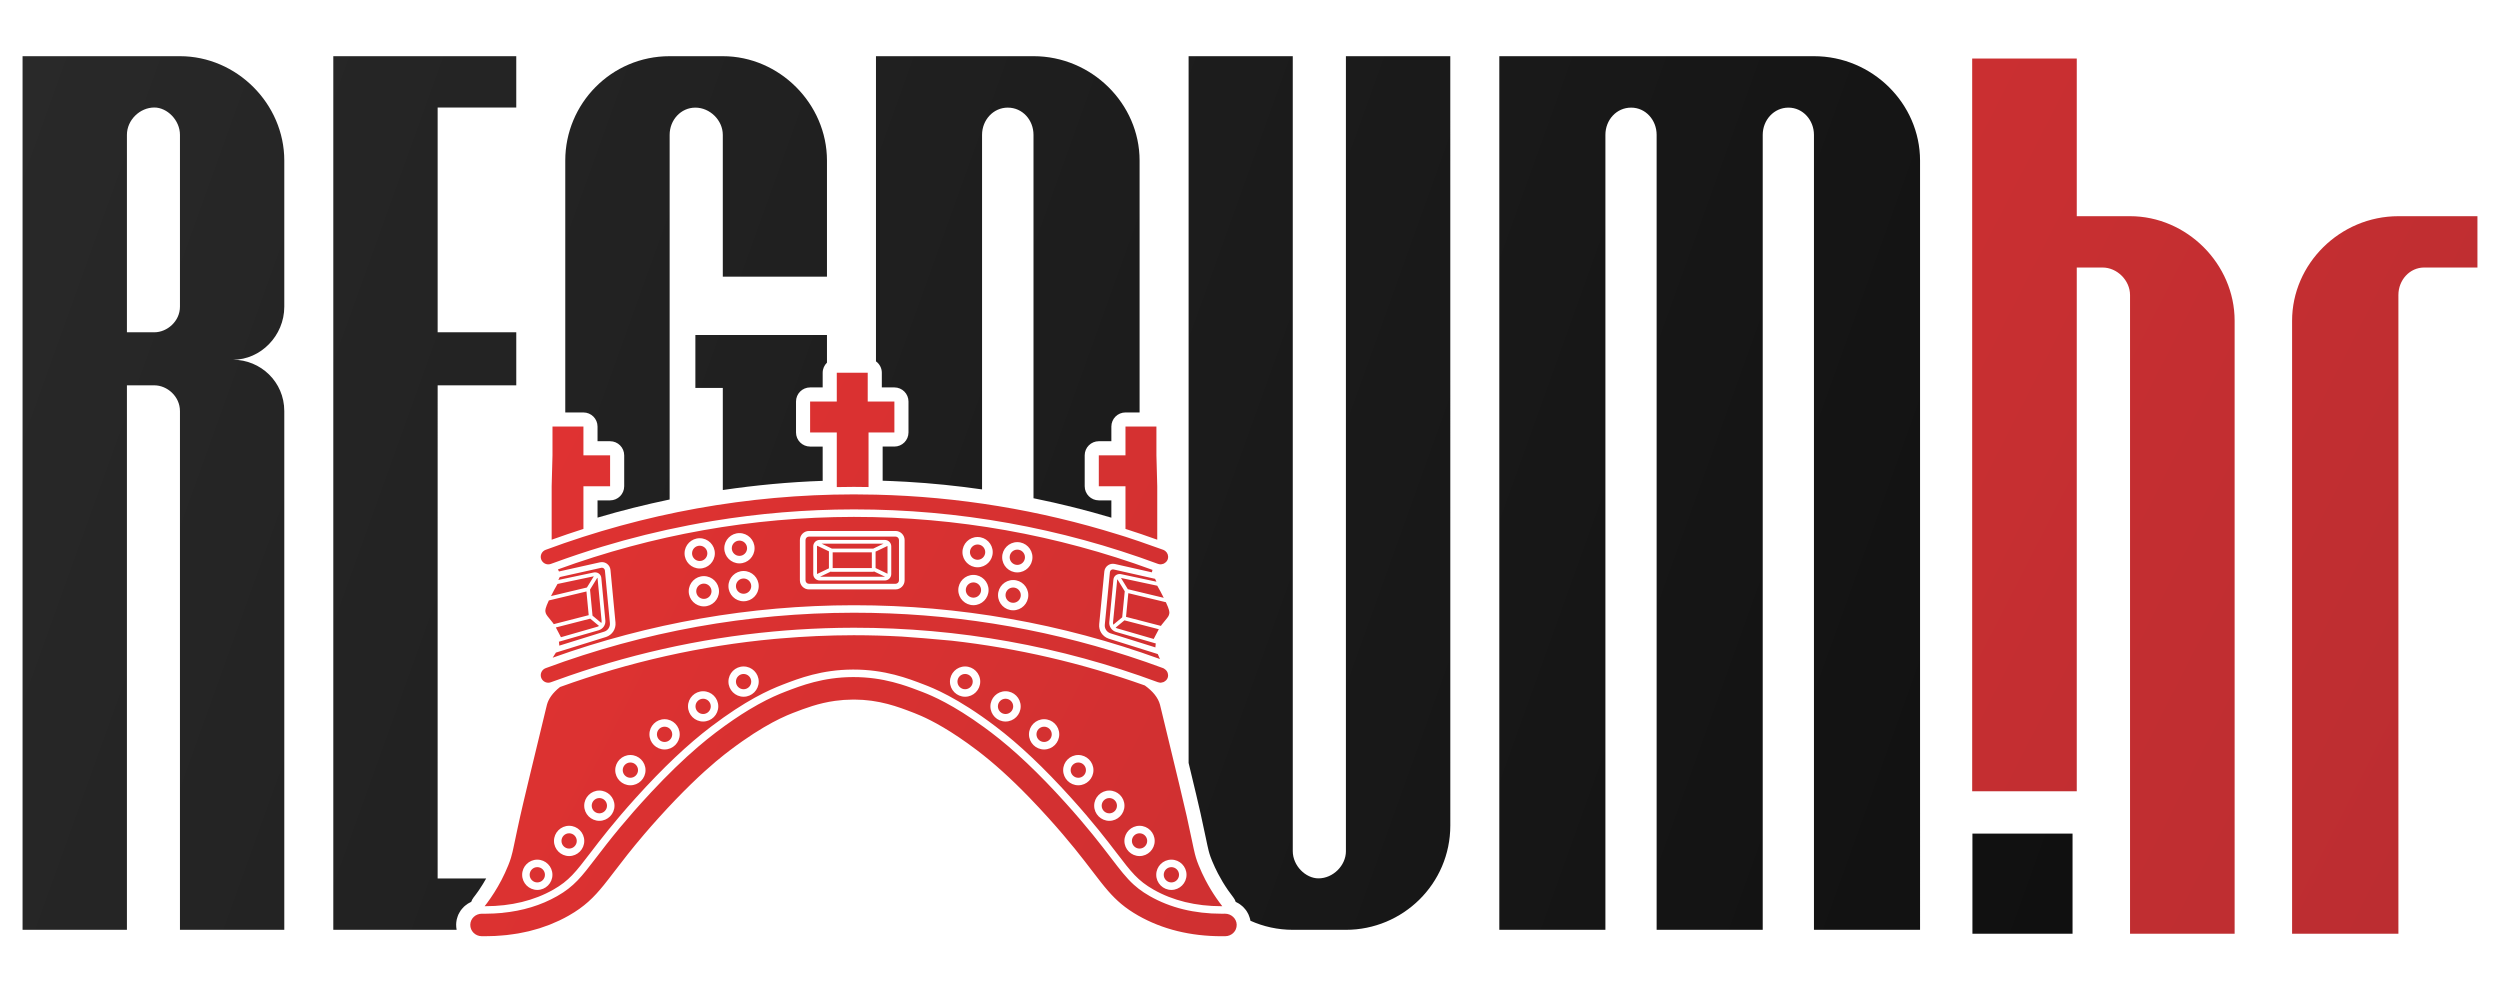
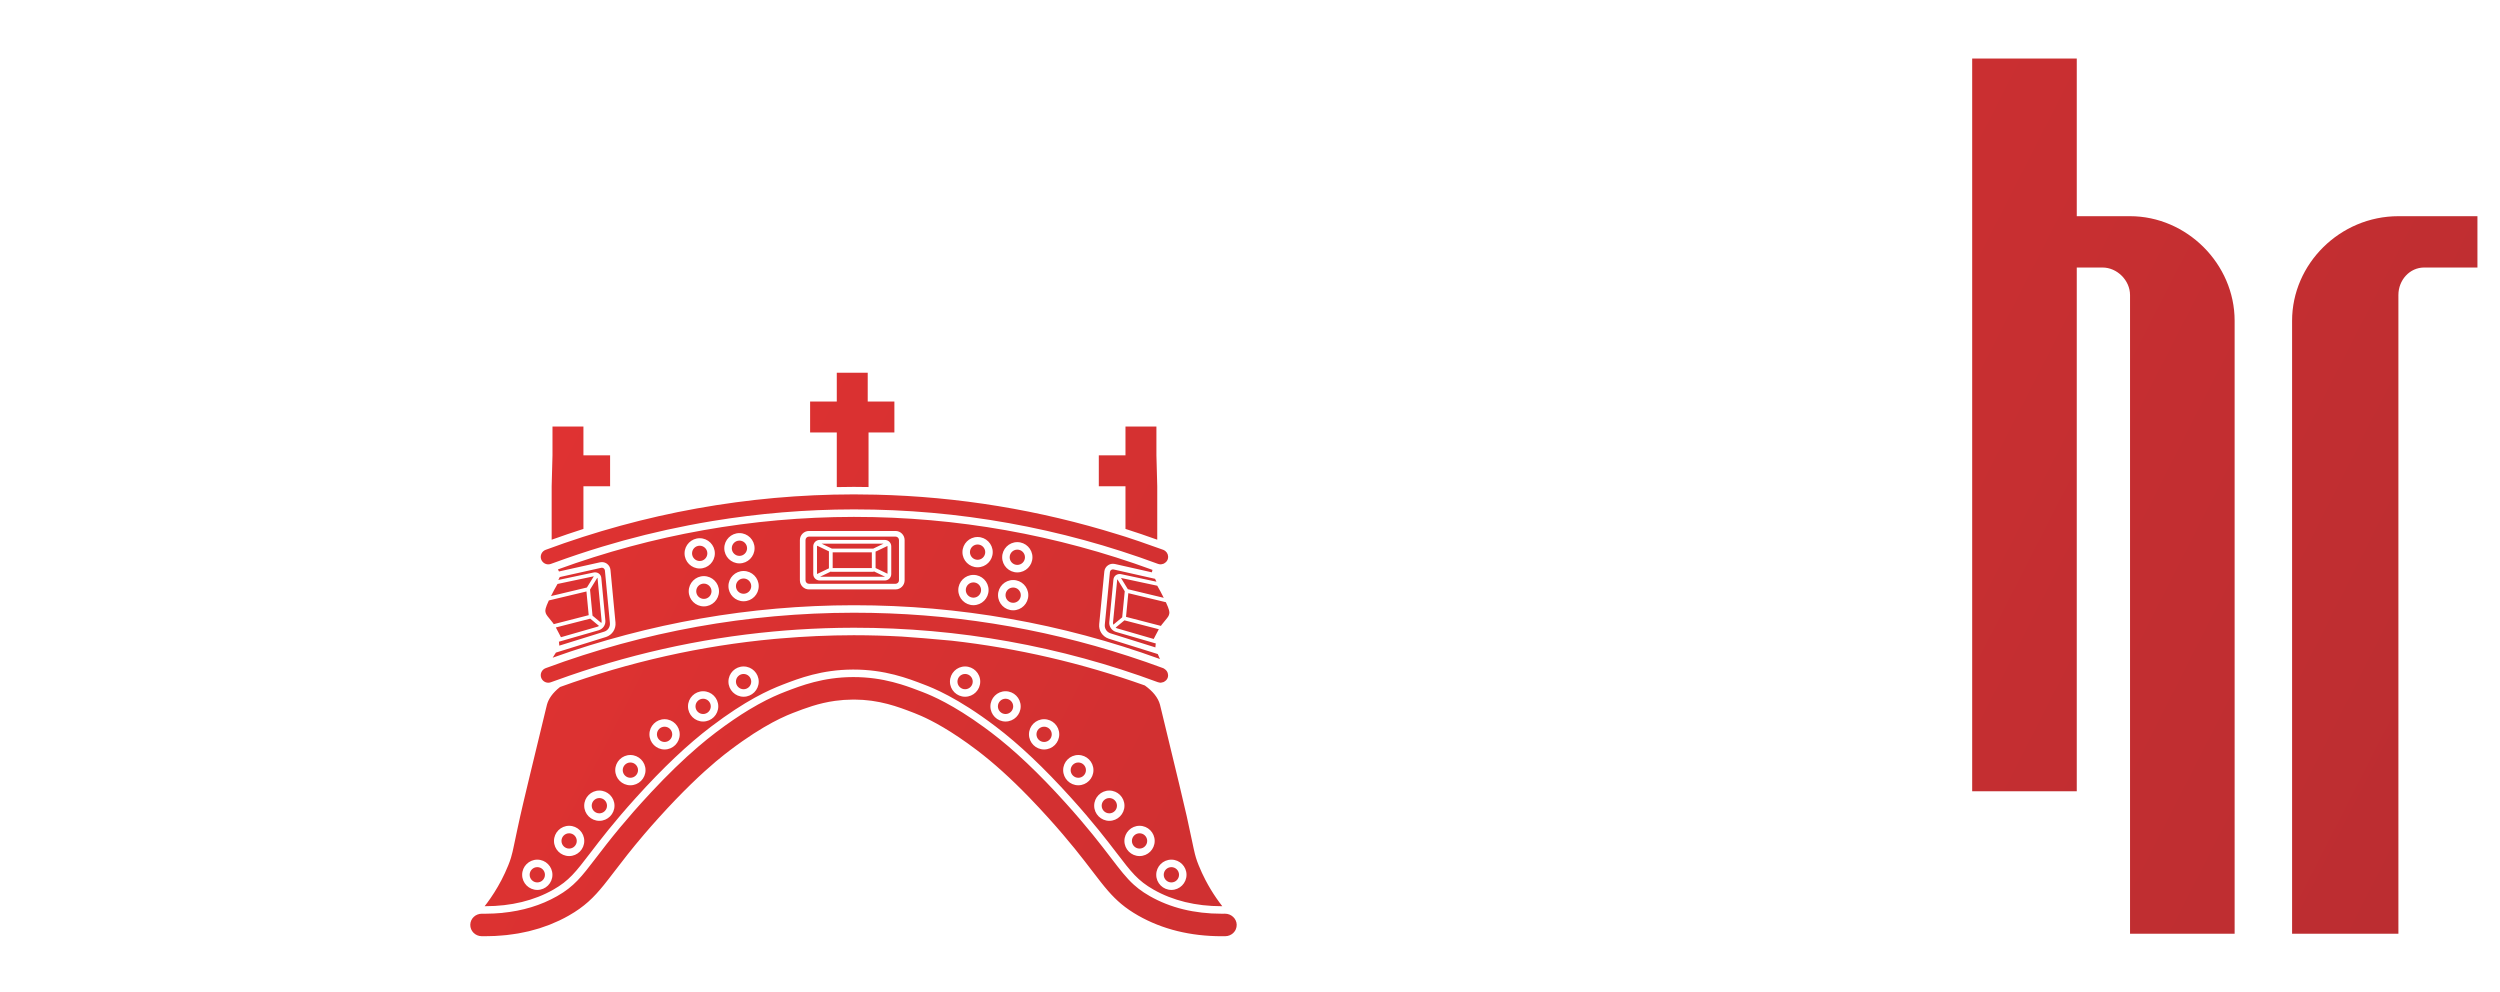
<svg xmlns="http://www.w3.org/2000/svg" version="1.2" baseProfile="tiny" id="Layer_1" x="0px" y="0px" viewBox="0 0 355.89 141.276" overflow="visible" xml:space="preserve">
  <g>
    <linearGradient id="SVGID_1_" gradientUnits="userSpaceOnUse" x1="-3.424" y1="-27.208" x2="446.747" y2="202.732">
      <stop offset="0" style="stop-color:#EE3432" />
      <stop offset="1" style="stop-color:#AB2B30" />
    </linearGradient>
    <path fill="url(#SVGID_1_)" d="M130.181,101.516c0.006,0.002,0.012,0.005,0.018,0.007c-0.043-0.017-0.078-0.03-0.117-0.045   C130.115,101.491,130.144,101.502,130.181,101.516z M175.934,132.265c0.038-0.094,0.068-0.192,0.087-0.294   c0.007-0.036,0.006-0.074,0.011-0.11c0.009-0.072,0.02-0.143,0.019-0.217c-0.002-0.11-0.016-0.218-0.04-0.321   c-0.006-0.027-0.019-0.052-0.027-0.079c-0.022-0.075-0.044-0.15-0.076-0.219c-0.014-0.031-0.035-0.057-0.051-0.087   c-0.034-0.062-0.066-0.124-0.107-0.181c-0.023-0.031-0.051-0.057-0.076-0.086c-0.042-0.05-0.082-0.102-0.13-0.146   c-0.029-0.027-0.063-0.048-0.094-0.073c0,0,0,0,0,0l0,0v0c-0.006-0.005-0.012-0.009-0.018-0.014   c-0.044-0.035-0.087-0.073-0.135-0.104c-0.035-0.022-0.073-0.037-0.11-0.057c-0.056-0.03-0.11-0.063-0.17-0.087   c-0.041-0.017-0.086-0.025-0.128-0.038c-0.058-0.018-0.116-0.04-0.177-0.051c-0.047-0.009-0.096-0.009-0.145-0.014   c-0.06-0.006-0.119-0.017-0.181-0.017c-0.002,0-0.003,0-0.005,0c-0.162,0.003-0.323,0.004-0.483,0.004   c-3.873,0-7.301-0.846-10.212-2.503c-0.303-0.172-0.584-0.344-0.848-0.519c-0.529-0.349-0.99-0.708-1.422-1.098   c-1.08-0.975-1.975-2.145-3.275-3.845c-0.706-0.922-1.542-2.015-2.588-3.305c-1.047-1.29-2.303-2.778-3.85-4.491   c-0.481-0.532-0.955-1.049-1.424-1.552c-0.938-1.005-1.855-1.95-2.753-2.838c-0.449-0.444-0.893-0.874-1.333-1.291   c-1.759-1.665-3.45-3.11-5.096-4.358c-0.335-0.254-0.663-0.498-0.983-0.731c-4.482-3.267-7.457-4.512-8.69-4.992   c-0.088-0.034-0.167-0.065-0.237-0.092c-0.856-0.329-1.83-0.702-2.939-1.041c-0.739-0.226-1.539-0.436-2.404-0.608   c-0.865-0.171-1.795-0.303-2.796-0.372c-0.5-0.034-1.018-0.053-1.554-0.053h0c-0.027,0-0.054,0-0.082,0h0   c-4.249,0.016-7.343,1.206-9.603,2.075c-0.977,0.376-2.254,0.919-3.887,1.824c-0.408,0.226-0.839,0.475-1.293,0.749   c-1.361,0.823-2.93,1.877-4.732,3.242c-0.823,0.625-1.658,1.298-2.506,2.024c-2.121,1.814-4.33,3.953-6.676,6.463   c-0.469,0.502-0.944,1.019-1.424,1.551c-0.387,0.428-0.755,0.842-1.107,1.243c-0.703,0.801-1.339,1.548-1.917,2.243   c-1.446,1.739-2.531,3.158-3.413,4.311c-2.08,2.719-3.124,4.084-5.544,5.461c-2.294,1.305-4.91,2.098-7.81,2.38l0.049,0.003   c-0.15,0.015-0.306,0.02-0.458,0.032c-0.257,0.021-0.515,0.042-0.776,0.054c-0.223,0.011-0.449,0.014-0.675,0.019   c-0.183,0.004-0.361,0.015-0.545,0.015c-0.159,0-0.32-0.001-0.481-0.004h0c0,0-0.001,0-0.001,0c-0.061,0-0.119,0.01-0.178,0.016   c-0.053,0.005-0.107,0.005-0.158,0.015c-0.054,0.01-0.103,0.03-0.154,0.044c-0.053,0.015-0.108,0.026-0.158,0.046   c-0.051,0.02-0.096,0.049-0.144,0.073c-0.046,0.023-0.094,0.043-0.137,0.07c-0.044,0.028-0.082,0.063-0.122,0.095h0.003h-0.003   c-0.005,0.004-0.01,0.008-0.015,0.012c-0.035,0.028-0.075,0.053-0.107,0.084h0.003h-0.003c-0.041,0.039-0.075,0.085-0.112,0.128   c-0.03,0.035-0.064,0.066-0.09,0.104c-0.029,0.04-0.049,0.086-0.074,0.128c-0.027,0.046-0.058,0.09-0.08,0.14   c-0.014,0.032-0.021,0.068-0.034,0.101c-0.024,0.065-0.05,0.128-0.065,0.197h0.003h-0.003c-0.003,0.015-0.003,0.031-0.005,0.045   c0,0,0,0,0,0.001c-0.017,0.089-0.031,0.181-0.033,0.275c-0.007,0.442,0.169,0.846,0.461,1.14c0.146,0.147,0.321,0.268,0.516,0.352   c0.195,0.084,0.41,0.133,0.637,0.137c0.064,0.001,0.127,0.001,0.19,0.002c0.012,0,0.024,0,0.036,0c0,0,0,0,0,0c0,0,0.001,0,0.001,0   c0.303,0,0.603-0.009,0.903-0.015c0.006,0,0.011,0,0.017,0c0.262-0.006,0.526-0.009,0.785-0.022   c0.299-0.015,0.593-0.04,0.888-0.064c0.253-0.02,0.507-0.038,0.756-0.065c0.295-0.032,0.583-0.076,0.873-0.118   c0.242-0.035,0.486-0.066,0.725-0.107c0.291-0.05,0.575-0.113,0.861-0.173c0.23-0.048,0.462-0.092,0.688-0.146   c0.29-0.07,0.574-0.153,0.858-0.234c0.214-0.06,0.43-0.115,0.641-0.18c0.295-0.093,0.582-0.2,0.87-0.304   c0.192-0.069,0.389-0.131,0.578-0.206c0.002-0.001,0.005-0.002,0.007-0.003c0.315-0.124,0.621-0.263,0.928-0.401   c0.152-0.068,0.308-0.128,0.458-0.2c0.235-0.112,0.468-0.228,0.698-0.348c0.216-0.113,0.43-0.229,0.642-0.35   c1.113-0.634,1.996-1.271,2.778-1.969c0.008-0.007,0.015-0.014,0.023-0.021c0.788-0.706,1.475-1.475,2.196-2.364   c0.48-0.593,0.975-1.24,1.525-1.958c1.091-1.426,2.381-3.113,4.226-5.272c0.615-0.72,1.292-1.492,2.043-2.324   c1.721-1.906,3.246-3.476,4.565-4.76c2.901-2.825,4.802-4.267,5.592-4.866c0.624-0.473,1.217-0.905,1.782-1.3   c1.128-0.791,2.136-1.433,3.022-1.956c0.443-0.261,0.855-0.493,1.236-0.698c0.381-0.205,0.731-0.383,1.05-0.539   c0.797-0.389,1.398-0.633,1.797-0.789c0.08-0.031,0.151-0.059,0.215-0.083c1.597-0.614,3.487-1.341,5.865-1.672   c0.396-0.055,0.806-0.099,1.23-0.13c0.319-0.023,0.655-0.03,0.99-0.037c0.111-0.002,0.214-0.012,0.327-0.012   c0.07-0.001,0.139-0.001,0.208-0.001c0.212,0,0.412,0.016,0.618,0.023c0.199,0.007,0.403,0.008,0.598,0.022   c0.235,0.016,0.459,0.044,0.686,0.068c0.186,0.02,0.376,0.035,0.557,0.06c0.225,0.031,0.44,0.072,0.657,0.11   c0.17,0.03,0.345,0.056,0.51,0.089c0.216,0.044,0.42,0.095,0.628,0.145c0.004,0.001,0.007,0.002,0.011,0.002   c0.152,0.036,0.309,0.069,0.456,0.107c0.208,0.055,0.404,0.114,0.604,0.172c0.138,0.04,0.281,0.078,0.415,0.12   c0.204,0.063,0.396,0.13,0.591,0.195c0.118,0.04,0.241,0.078,0.356,0.118c0.201,0.07,0.388,0.14,0.578,0.21   c0.059,0.022,0.121,0.044,0.181,0.066c0.039,0.014,0.077,0.028,0.114,0.042c0.185,0.069,0.357,0.136,0.531,0.203   c0.086,0.033,0.179,0.068,0.262,0.1c0.059,0.022,0.124,0.047,0.196,0.076c0.006,0.002,0.012,0.005,0.018,0.007   c0.239,0.093,0.55,0.218,0.933,0.387c1.531,0.676,4.205,2.053,7.952,4.894c2.345,1.778,4.801,3.994,7.446,6.723   c0.882,0.91,1.785,1.876,2.711,2.903c1.502,1.664,2.706,3.088,3.716,4.333c0.505,0.623,0.962,1.201,1.383,1.742   c0.421,0.541,0.807,1.046,1.171,1.521c0.824,1.077,1.526,1.994,2.239,2.81c1.189,1.359,2.409,2.436,4.282,3.502   c3.43,1.95,7.428,2.938,11.895,2.938c0.17,0,0.34-0.002,0.51-0.004c0.113-0.002,0.224-0.015,0.33-0.038   c0.213-0.046,0.41-0.133,0.583-0.251c0.259-0.177,0.463-0.425,0.582-0.714C175.932,132.268,175.933,132.266,175.934,132.265z    M176.021,131.971c0.007-0.036,0.006-0.074,0.011-0.11C176.027,131.898,176.028,131.935,176.021,131.971z M73.058,120.846   c-0.004,0.017-0.008,0.036-0.011,0.053C73.05,120.883,73.054,120.863,73.058,120.846z M83.74,128.37   c-0.782,0.698-1.665,1.335-2.778,1.969C82.075,129.705,82.958,129.068,83.74,128.37z M144.229,85.813   c0.601,0,1.089-0.488,1.089-1.089c0-0.6-0.488-1.087-1.089-1.087c-0.6,0-1.087,0.488-1.087,1.087   C143.142,85.325,143.63,85.813,144.229,85.813z M99.606,79.863c0.601,0,1.089-0.488,1.089-1.089c0-0.6-0.488-1.088-1.089-1.088   c-0.6,0-1.088,0.488-1.088,1.088C98.519,79.374,99.007,79.863,99.606,79.863z M73.603,118.273c0.016-0.076,0.03-0.143,0.048-0.223   c0.023-0.11,0.051-0.236,0.076-0.352c0.097-0.45,0.203-0.935,0.326-1.492c-0.464,2.092-0.723,3.372-0.915,4.271   c0.059-0.277,0.126-0.595,0.202-0.956c0.005-0.025,0.009-0.046,0.015-0.071C73.426,119.107,73.509,118.712,73.603,118.273z    M144.822,80.418c0.6,0,1.088-0.488,1.088-1.087c0-0.601-0.488-1.089-1.088-1.089c-0.601,0-1.089,0.488-1.089,1.089   C143.733,79.93,144.221,80.418,144.822,80.418z M72.989,121.15c-0.01,0.045-0.021,0.094-0.031,0.138   c0.002-0.007,0.003-0.014,0.005-0.022C72.971,121.229,72.98,121.188,72.989,121.15z M160.623,84.441l-0.328,3.374l4.972,1.287   c0.035-0.051,0.067-0.113,0.104-0.16c0.202-0.261,0.373-0.467,0.518-0.64c0.366-0.44,0.517-0.623,0.57-0.971   c0.032-0.211,0.016-0.516-0.488-1.601L160.623,84.441z M78.438,84.854l5.113-1.22l0.983-1.597l-5.169,1.094   C79.037,83.692,78.728,84.272,78.438,84.854z M79.484,90c0.111,0.216,0.232,0.452,0.37,0.712l5.231-1.506   c0.071-0.022,0.132-0.06,0.191-0.099l-1.25-1.039l-4.899,1.257C79.243,89.53,79.357,89.75,79.484,90z M85.604,88.685   c0.031-0.098,0.049-0.202,0.038-0.311l-0.576-6.065c-0.002-0.024-0.027-0.038-0.035-0.06l-1.036,1.684l0.354,3.71L85.604,88.685z    M121.461,86.159c-14.635,0.02-29.02,2.537-42.785,7.469c0.152-0.223,0.306-0.463,0.461-0.727l7.153-2.228   c0.869-0.296,1.415-1.138,1.329-2.047l-0.714-7.498c-0.032-0.348-0.215-0.667-0.499-0.874c-0.213-0.154-0.468-0.235-0.727-0.235   c-0.09,0-0.181,0.01-0.27,0.03l-5.836,1.305c-0.049-0.1-0.097-0.202-0.146-0.297c13.511-4.931,27.649-7.453,42.038-7.473h0.177   c14.522,0,28.791,2.54,42.421,7.541c-0.032,0.116-0.057,0.234-0.086,0.351l-5.27-1.19c-0.09-0.019-0.181-0.029-0.271-0.029   c-0.258,0-0.514,0.078-0.728,0.233c-0.285,0.205-0.467,0.523-0.5,0.872l-0.73,7.495c-0.09,0.909,0.456,1.753,1.336,2.055   l7.002,2.197c0.099,0.237,0.201,0.474,0.311,0.707c-13.98-5.076-28.604-7.656-43.482-7.656H121.461z M142.665,79.331   c0,1.189,0.968,2.155,2.156,2.155c1.189,0,2.155-0.967,2.155-2.155c0-1.189-0.967-2.156-2.155-2.156   C143.633,77.174,142.665,78.142,142.665,79.331z M142.074,84.725c0,1.189,0.967,2.156,2.155,2.156c1.189,0,2.156-0.968,2.156-2.156   c0-1.189-0.968-2.155-2.156-2.155C143.041,82.569,142.074,83.536,142.074,84.725z M137.011,78.602c0,1.189,0.967,2.155,2.155,2.155   c1.189,0,2.155-0.967,2.155-2.155c0-1.189-0.967-2.156-2.155-2.156C137.977,76.446,137.011,77.413,137.011,78.602z M136.419,83.997   c0,1.189,0.967,2.155,2.155,2.155c1.189,0,2.156-0.967,2.156-2.155s-0.968-2.156-2.156-2.156   C137.385,81.841,136.419,82.808,136.419,83.997z M97.451,78.774c0,1.189,0.966,2.156,2.155,2.156c1.189,0,2.156-0.968,2.156-2.156   c0-1.189-0.968-2.155-2.156-2.155C98.418,76.619,97.451,77.585,97.451,78.774z M102.354,84.169c0-1.189-0.967-2.156-2.155-2.156   c-1.189,0-2.155,0.968-2.155,2.156s0.967,2.155,2.155,2.155C101.387,86.324,102.354,85.357,102.354,84.169z M103.107,78.045   c0,1.189,0.966,2.156,2.155,2.156s2.156-0.968,2.156-2.156c0-1.189-0.968-2.155-2.156-2.155S103.107,76.856,103.107,78.045z    M108.009,83.44c0-1.189-0.967-2.155-2.155-2.155c-1.189,0-2.156,0.967-2.156,2.155c0,1.189,0.968,2.155,2.156,2.155   C107.043,85.595,108.009,84.629,108.009,83.44z M127.483,83.908c0.713,0,1.294-0.581,1.294-1.294v-5.733   c0-0.713-0.581-1.294-1.294-1.294h-12.319c-0.714,0-1.295,0.581-1.295,1.294v5.733c0,0.713,0.581,1.294,1.295,1.294H127.483z    M159.578,82.277l0.979,1.598l5.11,1.23c-0.293-0.588-0.601-1.168-0.924-1.724L159.578,82.277z M78.212,88.052   c0.143,0.173,0.312,0.379,0.512,0.638c0.037,0.048,0.069,0.11,0.104,0.161l4.977-1.277l-0.321-3.375l-5.352,1.277   c-0.506,1.084-0.522,1.389-0.49,1.6C77.695,87.425,77.846,87.609,78.212,88.052z M175.449,130.451L175.449,130.451   C175.449,130.451,175.449,130.451,175.449,130.451C175.449,130.451,175.449,130.451,175.449,130.451z M118.002,78.487l-1.678-0.804   c-0.008,0.03-0.018,0.059-0.018,0.091v3.943l1.696-0.812V78.487z M175.449,130.451c-0.006-0.005-0.012-0.009-0.018-0.014v0   C175.437,130.442,175.443,130.446,175.449,130.451L175.449,130.451z M68.784,133.274c0,0-0.001,0-0.001,0c0,0,0,0,0,0   c-0.012,0-0.024,0-0.036,0c0.103,0.001,0.207,0.002,0.31,0.002c0.219,0,0.431-0.013,0.648-0.018c-0.006,0-0.011,0-0.017,0   C69.386,133.266,69.087,133.274,68.784,133.274z M129.722,101.341c0.086,0.033,0.179,0.068,0.262,0.1   c0.029,0.011,0.065,0.025,0.098,0.038c-0.032-0.012-0.069-0.027-0.098-0.038C129.901,101.409,129.808,101.374,129.722,101.341z    M100.199,83.08c-0.6,0-1.087,0.488-1.087,1.089c0,0.6,0.488,1.088,1.087,1.088c0.6,0,1.088-0.488,1.088-1.088   C101.286,83.568,100.798,83.08,100.199,83.08z M124.111,80.868v-2.24h-5.575v2.24H124.111z M118.419,78.094h5.87   c0.006,0,0.009,0.006,0.015,0.006l1.471-0.705h-8.814L118.419,78.094z M124.645,78.529v2.332l1.697,0.813v-3.9   c0-0.018-0.008-0.034-0.01-0.052L124.645,78.529z M81.019,120.8c0.6,0,1.088-0.488,1.088-1.089c0-0.6-0.488-1.088-1.088-1.088   c-0.601,0-1.089,0.488-1.089,1.088C79.931,120.312,80.419,120.8,81.019,120.8z M166.286,96.17   c-0.004,0.107-0.019,0.215-0.059,0.322C166.268,96.385,166.283,96.277,166.286,96.17z M164.861,97.123c0,0-0.001,0-0.001,0h0   C164.86,97.123,164.861,97.123,164.861,97.123z M94.606,105.625c0.6,0,1.088-0.488,1.088-1.088c0-0.6-0.488-1.087-1.088-1.087   c-0.6,0-1.088,0.488-1.088,1.087C93.518,105.137,94.006,105.625,94.606,105.625z M165.222,97.185c0,0-0.001,0-0.001,0   c-0.095,0-0.191-0.022-0.286-0.048c0.097,0.028,0.195,0.052,0.292,0.052c0.009,0,0.018-0.004,0.027-0.004   C165.244,97.184,165.233,97.185,165.222,97.185C165.222,97.185,165.222,97.185,165.222,97.185z M100.095,101.645   c0.601,0,1.089-0.488,1.089-1.089c0-0.6-0.488-1.088-1.089-1.088c-0.6,0-1.088,0.488-1.088,1.088   C99.008,101.157,99.496,101.645,100.095,101.645z M78.489,97.097c0.217-0.079,0.436-0.154,0.653-0.233l0,0   C78.924,96.942,78.706,97.017,78.489,97.097z M166.243,95.847c0.022,0.074,0.035,0.151,0.04,0.229   C166.278,95.998,166.265,95.922,166.243,95.847z M89.738,110.722c0.601,0,1.089-0.488,1.089-1.088c0-0.601-0.488-1.089-1.089-1.089   c-0.6,0-1.088,0.488-1.088,1.089C88.651,110.234,89.139,110.722,89.738,110.722z M157.919,115.783c0.6,0,1.088-0.488,1.088-1.089   c0-0.6-0.488-1.087-1.088-1.087c-0.601,0-1.089,0.488-1.089,1.087C156.83,115.295,157.318,115.783,157.919,115.783z    M143.145,101.645c0.601,0,1.089-0.488,1.089-1.089c0-0.6-0.488-1.088-1.089-1.088c-0.6,0-1.088,0.488-1.088,1.088   C142.058,101.157,142.546,101.645,143.145,101.645z M76.488,125.619c0.6,0,1.088-0.488,1.088-1.089c0-0.6-0.488-1.088-1.088-1.088   c-0.601,0-1.089,0.488-1.089,1.088C75.399,125.131,75.887,125.619,76.488,125.619z M85.323,115.783c0.6,0,1.088-0.488,1.088-1.089   c0-0.6-0.488-1.087-1.088-1.087c-0.601,0-1.089,0.488-1.089,1.087C84.234,115.295,84.722,115.783,85.323,115.783z M153.503,110.722   c0.6,0,1.088-0.488,1.088-1.088c0-0.601-0.488-1.089-1.088-1.089c-0.601,0-1.089,0.488-1.089,1.089   C152.415,110.234,152.903,110.722,153.503,110.722z M166.754,125.619c0.6,0,1.088-0.488,1.088-1.089c0-0.6-0.488-1.088-1.088-1.088   c-0.601,0-1.089,0.488-1.089,1.088C165.665,125.131,166.153,125.619,166.754,125.619z M166.064,95.487   c0.065,0.083,0.113,0.177,0.152,0.274C166.178,95.663,166.13,95.57,166.064,95.487z M78.05,97.189c0.124,0,0.249-0.022,0.371-0.067   c0.022-0.008,0.045-0.017,0.067-0.025c0.217-0.079,0.436-0.154,0.653-0.233c10.017-3.647,20.375-5.978,30.922-6.961c0,0,0,0,0,0   c0,0,0,0,0,0c1.124-0.105,2.251-0.196,3.379-0.27c0,0,0,0,0,0c2.663-0.175,5.337-0.267,8.019-0.271h0c0.06,0,0.119,0,0.178,0h0   c14.796,0,29.335,2.61,43.214,7.759c0,0,0,0,0,0c0.001,0,0.002,0.001,0.004,0.001c0.025,0.009,0.05,0.006,0.075,0.013   c0.095,0.026,0.191,0.048,0.286,0.048c0,0,0.001,0,0.001,0c0,0,0,0,0,0c0.011,0,0.021,0,0.032,0c0.03-0.001,0.059-0.01,0.089-0.014   c0.095-0.011,0.187-0.031,0.276-0.067c0.038-0.015,0.073-0.034,0.109-0.053c0.078-0.042,0.148-0.093,0.214-0.153   c0.028-0.026,0.058-0.049,0.084-0.078c0.071-0.081,0.135-0.171,0.18-0.273c0.008-0.018,0.016-0.036,0.022-0.055   c0.04-0.107,0.055-0.215,0.059-0.322c0.001-0.031-0.002-0.062-0.004-0.093c-0.005-0.078-0.018-0.155-0.04-0.229   c-0.009-0.029-0.016-0.058-0.027-0.087c-0.038-0.097-0.086-0.191-0.152-0.274c-0.076-0.097-0.17-0.182-0.278-0.251   c-0.063-0.04-0.116-0.09-0.189-0.117c-1.644-0.61-3.299-1.182-4.961-1.722l0,0c-12.607-4.095-25.698-6.171-38.995-6.171h0   c-0.06,0-0.122,0-0.181,0c-14.993,0.021-29.723,2.677-43.782,7.893c-0.553,0.205-0.835,0.82-0.63,1.372   C77.209,96.922,77.617,97.189,78.05,97.189z M165.379,80.318c0.082-0.012,0.162-0.03,0.238-0.061   c-0.076,0.03-0.157,0.045-0.238,0.058C165.379,80.315,165.379,80.316,165.379,80.318z M165.858,78.417   c-0.079-0.058-0.163-0.11-0.26-0.146c-0.137-0.051-0.275-0.098-0.413-0.148c0.137,0.05,0.276,0.097,0.413,0.148   C165.694,78.307,165.779,78.359,165.858,78.417z M158.529,81.067c-0.032-0.008-0.066-0.011-0.099-0.011   c-0.09,0-0.177,0.028-0.253,0.082c-0.099,0.072-0.162,0.179-0.173,0.3l-0.73,7.496c-0.053,0.538,0.272,1.039,0.789,1.217   l6.414,2.012c0.005-0.065,0.01-0.129,0.016-0.194c0.012-0.15,0.025-0.289,0.038-0.433l-0.031,0.056l-5.647-1.637   c-0.608-0.194-1-0.782-0.939-1.398l0.59-6.063c0.024-0.245,0.152-0.468,0.352-0.614c0.112-0.082,0.241-0.128,0.375-0.151   l0.008-0.005l0.003,0.005c0.057-0.009,0.114-0.015,0.172-0.015c0.051,0,0.103,0.005,0.153,0.016l5.061,1.081   c-0.068-0.136-0.128-0.278-0.198-0.412L158.529,81.067z M166.228,79.644c-0.046,0.126-0.119,0.233-0.203,0.328   C166.109,79.877,166.181,79.77,166.228,79.644z M119.121,61.563v5.694v2.083c0.779-0.015,1.559-0.028,2.34-0.029h0.181   c0.668,0,1.334,0.012,2.001,0.022v-7.77h3.679V57.16h-3.797v-4.096h-4.404v4.096h-3.797v4.404H119.121z M137.387,98.118   c0.6,0,1.088-0.488,1.088-1.087c0-0.6-0.488-1.088-1.088-1.088c-0.6,0-1.089,0.488-1.089,1.088   C136.299,97.63,136.787,98.118,137.387,98.118z M78.05,80.341c0.123,0,0.249-0.022,0.371-0.067c0.155-0.057,0.31-0.11,0.465-0.167   v0c2.256-0.827,4.53-1.586,6.819-2.279l0,0c4.067-1.231,8.184-2.247,12.341-3.051h0c1.125-0.218,2.253-0.421,3.384-0.607   c6.598-1.087,13.288-1.646,20.032-1.655h0c0.06,0,0.119,0,0.178,0h0c14.798,0,29.337,2.61,43.214,7.759c0,0,0,0,0,0   c0.121,0.045,0.245,0.063,0.367,0.063c0.011,0,0.021,0,0.032,0c0.03-0.001,0.059-0.01,0.089-0.013   c0.012-0.001,0.023-0.007,0.035-0.009c0.082-0.012,0.162-0.027,0.238-0.058c0.001,0,0.001,0,0.002-0.001   c0.037-0.015,0.073-0.034,0.109-0.053c0.078-0.042,0.148-0.093,0.214-0.154c0.028-0.026,0.058-0.049,0.083-0.078   c0.083-0.095,0.156-0.202,0.203-0.328c0.042-0.112,0.059-0.227,0.062-0.341c0-0.016,0.003-0.031,0.003-0.047   c-0.002-0.094-0.016-0.187-0.042-0.276c-0.006-0.019-0.013-0.038-0.02-0.056c-0.028-0.08-0.065-0.158-0.111-0.229   c-0.006-0.01-0.011-0.021-0.018-0.031c-0.053-0.077-0.119-0.145-0.192-0.206c-0.017-0.014-0.034-0.027-0.052-0.04   c-0.079-0.058-0.164-0.11-0.26-0.146c-0.137-0.051-0.275-0.098-0.413-0.148c-1.007-0.37-2.018-0.724-3.032-1.068   c-0.644-0.218-1.287-0.437-1.934-0.644l0,0c-0.355-0.114-0.712-0.22-1.068-0.33c-11.173-3.479-22.717-5.381-34.441-5.663   c-1.022-0.025-2.044-0.039-3.069-0.039c-0.06,0-0.122,0-0.181,0c-14.993,0.021-29.723,2.677-43.782,7.893   c-0.553,0.205-0.835,0.82-0.63,1.372C77.209,80.074,77.617,80.341,78.05,80.341z M166.29,79.303   c-0.003,0.114-0.02,0.228-0.062,0.341C166.27,79.531,166.286,79.417,166.29,79.303z M165.91,78.457   c0.073,0.061,0.139,0.129,0.192,0.206C166.048,78.586,165.983,78.519,165.91,78.457z M148.636,105.625   c0.6,0,1.088-0.488,1.088-1.088c0-0.6-0.488-1.087-1.088-1.087c-0.601,0-1.089,0.488-1.089,1.087   C147.547,105.137,148.035,105.625,148.636,105.625z M166.12,78.694c0.046,0.072,0.083,0.149,0.111,0.229   C166.202,78.843,166.166,78.766,166.12,78.694z M166.292,79.256c-0.002-0.094-0.016-0.187-0.042-0.276   C166.276,79.069,166.291,79.161,166.292,79.256z M162.222,120.8c0.6,0,1.088-0.488,1.088-1.089c0-0.6-0.488-1.088-1.088-1.088   c-0.601,0-1.089,0.488-1.089,1.088C161.134,120.312,161.622,120.8,162.222,120.8z M105.854,98.118c0.6,0,1.088-0.488,1.088-1.087   c0-0.6-0.488-1.088-1.088-1.088c-0.6,0-1.089,0.488-1.089,1.088C104.766,97.63,105.254,98.118,105.854,98.118z M85.935,80.902   c-0.075-0.055-0.162-0.084-0.252-0.084c-0.033,0-0.066,0.004-0.099,0.012l-5.903,1.319c-0.07,0.134-0.13,0.277-0.199,0.412   l5.055-1.069c0.052-0.012,0.105-0.017,0.158-0.017c0.059,0,0.118,0.006,0.176,0.016l0.004-0.006l0.009,0.006   c0.13,0.024,0.255,0.073,0.364,0.153c0.199,0.146,0.326,0.37,0.35,0.614l0.577,6.064c0.06,0.627-0.323,1.2-0.933,1.394   l-5.651,1.627l-0.028-0.052c0.012,0.141,0.025,0.278,0.037,0.424c0.005,0.066,0.01,0.131,0.016,0.197l6.427-2.002   c0.506-0.173,0.831-0.672,0.781-1.211l-0.714-7.498C86.096,81.081,86.035,80.974,85.935,80.902z M105.262,79.134   c0.601,0,1.089-0.488,1.089-1.089c0-0.6-0.488-1.087-1.089-1.087c-0.6,0-1.088,0.488-1.088,1.087   C104.174,78.646,104.662,79.134,105.262,79.134z M83.054,75.296v-0.379v-5.694h3.797v-4.404h-3.797v-4.096H78.65v4.096   l-0.118,4.404v7.609C80.032,76.292,81.539,75.778,83.054,75.296z M105.854,82.352c-0.6,0-1.089,0.488-1.089,1.088   c0,0.6,0.488,1.087,1.089,1.087c0.6,0,1.088-0.488,1.088-1.087C106.942,82.84,106.454,82.352,105.854,82.352z M159.035,82.546   l-0.59,6.063c-0.011,0.112,0.008,0.218,0.041,0.319l1.265-1.048l0.362-3.708l-1.038-1.696   C159.065,82.503,159.037,82.519,159.035,82.546z M160.219,74.917v0.377c1.515,0.482,3.022,0.997,4.522,1.536v-7.607l-0.118-4.404   v-4.096h-4.404v4.096h-3.797v4.404h3.797V74.917z M115.163,83.107c-0.272,0-0.494-0.221-0.494-0.493v-5.733   c0-0.272,0.222-0.493,0.494-0.493h12.319c0.272,0,0.493,0.221,0.493,0.493v5.733c0,0.272-0.221,0.493-0.493,0.493H115.163z    M116.684,82.635h9.279c0.503,0,0.912-0.41,0.912-0.912v-3.949c0-0.503-0.41-0.912-0.912-0.912h-9.279   c-0.503,0-0.912,0.41-0.912,0.912v3.949C115.771,82.225,116.181,82.635,116.684,82.635z M139.166,79.689   c0.6,0,1.088-0.488,1.088-1.088c0-0.601-0.488-1.089-1.088-1.089s-1.088,0.488-1.088,1.089   C138.079,79.201,138.567,79.689,139.166,79.689z M125.963,82.101c0.008,0,0.015-0.004,0.023-0.005l-1.565-0.749   c-0.044,0.02-0.08,0.054-0.131,0.054h-5.932c-0.032,0-0.053-0.026-0.083-0.034l-1.533,0.734H125.963z M138.574,85.084   c0.601,0,1.089-0.488,1.089-1.087c0-0.601-0.488-1.089-1.089-1.089c-0.6,0-1.087,0.488-1.087,1.089   C137.486,84.596,137.974,85.084,138.574,85.084z M159.008,89.445l5.228,1.516c0.139-0.259,0.26-0.493,0.37-0.708   c0.129-0.251,0.245-0.472,0.36-0.678l-4.894-1.266l-1.255,1.038C158.876,89.385,158.937,89.422,159.008,89.445z M67.558,130.429   c-0.005,0.004-0.01,0.008-0.015,0.012C67.548,130.437,67.553,130.433,67.558,130.429L67.558,130.429z M69.337,128.555   c0.667-0.901,1.386-1.998,2.058-3.289c0.336-0.646,0.66-1.341,0.96-2.084c0.163-0.404,0.281-0.729,0.384-1.069   c0.077-0.252,0.145-0.512,0.217-0.818c0-0.002,0.001-0.005,0.002-0.007c0.002-0.007,0.003-0.014,0.005-0.022   c0.008-0.036,0.018-0.078,0.026-0.116c0.019-0.081,0.037-0.162,0.057-0.251c0.004-0.017,0.008-0.036,0.011-0.053   c0.08-0.363,0.169-0.791,0.282-1.326c0.005-0.025,0.009-0.046,0.015-0.071c0.072-0.342,0.155-0.739,0.249-1.177   c0.016-0.076,0.03-0.143,0.048-0.223c0.023-0.11,0.051-0.236,0.076-0.352c0.097-0.45,0.203-0.935,0.326-1.492   c0.103-0.464,0.238-1.052,0.412-1.791c0.044-0.185,0.089-0.379,0.138-0.583c0.145-0.613,0.313-1.315,0.505-2.12   c0.128-0.536,0.268-1.118,0.42-1.748c0.456-1.891,1.02-4.222,1.714-7.09c0.101-0.417,0.19-0.783,0.265-1.097   c0.076-0.314,0.14-0.577,0.191-0.79c0.103-0.425,0.158-0.649,0.167-0.68c0.226-0.817,0.787-1.663,1.858-2.507   c9.891-3.581,20.114-5.877,30.526-6.84c0.262-0.022,0.52-0.045,0.786-0.067c3.459-0.297,6.936-0.459,10.43-0.464h0.177   c2.257,0,4.506,0.069,6.749,0.191c1.071,0.076,2.121,0.154,3.133,0.236c1.374,0.111,2.678,0.229,3.946,0.35   c9.364,1.055,18.568,3.19,27.504,6.375c0.591,0.429,1.054,0.859,1.395,1.287c0.388,0.485,0.629,0.967,0.76,1.439   c0.002,0.008,0.007,0.028,0.015,0.06c0.032,0.128,0.11,0.451,0.238,0.977c0.096,0.395,0.219,0.904,0.37,1.53   c1.851,7.65,2.777,11.475,3.189,13.332c0.693,3.124,0.928,4.436,1.166,5.376c0.048,0.188,0.096,0.361,0.147,0.53   c0.103,0.339,0.221,0.665,0.384,1.069c0.3,0.743,0.624,1.438,0.96,2.084c0.504,0.969,1.034,1.828,1.549,2.577   c0.293,0.426,0.578,0.808,0.853,1.163c-0.032,0-0.071,0.001-0.103,0.001c-3.67,0-6.929-0.795-9.685-2.363   c-2.233-1.27-3.171-2.496-5.225-5.182c-1.421-1.857-3.367-4.4-6.494-7.864c-3.89-4.309-7.407-7.637-10.753-10.173   c-5.488-4.162-9.014-5.516-10.173-5.961c-2.358-0.906-5.587-2.146-10.075-2.146h-0.082c-4.449,0.016-7.648,1.247-9.985,2.146   c-2.016,0.775-5.262,2.236-10.175,5.961c-3.347,2.538-6.864,5.866-10.753,10.173c-3.124,3.46-5.071,6.005-6.493,7.864   c-2.055,2.686-2.992,3.912-5.224,5.181c-2.756,1.568-6.016,2.363-9.688,2.363c-0.033,0-0.067-0.001-0.101-0.001   C69.106,128.858,69.219,128.713,69.337,128.555z M164.597,124.531c0,1.189,0.968,2.156,2.156,2.156   c1.189,0,2.155-0.968,2.155-2.156c0-1.189-0.966-2.155-2.155-2.155C165.565,122.375,164.597,123.342,164.597,124.531z    M160.066,119.711c0,1.189,0.968,2.156,2.156,2.156c1.189,0,2.155-0.968,2.155-2.156c0-1.189-0.966-2.155-2.155-2.155   C161.033,117.556,160.066,118.522,160.066,119.711z M155.763,114.695c0,1.189,0.968,2.156,2.156,2.156   c1.189,0,2.155-0.968,2.155-2.156c0-1.189-0.966-2.155-2.155-2.155C156.73,112.539,155.763,113.506,155.763,114.695z    M151.347,109.635c0,1.189,0.968,2.155,2.156,2.155c1.189,0,2.155-0.967,2.155-2.155s-0.966-2.156-2.155-2.156   C152.315,107.478,151.347,108.446,151.347,109.635z M146.48,104.538c0,1.189,0.968,2.155,2.156,2.155   c1.189,0,2.155-0.967,2.155-2.155c0-1.189-0.967-2.155-2.155-2.155C147.447,102.383,146.48,103.349,146.48,104.538z    M140.99,100.557c0,1.189,0.967,2.156,2.155,2.156c1.189,0,2.156-0.968,2.156-2.156c0-1.189-0.968-2.155-2.156-2.155   C141.956,98.402,140.99,99.368,140.99,100.557z M137.387,94.875c-1.189,0-2.156,0.967-2.156,2.155s0.968,2.155,2.156,2.155   c1.189,0,2.155-0.967,2.155-2.155S138.576,94.875,137.387,94.875z M103.698,97.03c0,1.189,0.968,2.155,2.156,2.155   c1.189,0,2.155-0.967,2.155-2.155s-0.967-2.155-2.155-2.155C104.666,94.875,103.698,95.842,103.698,97.03z M97.94,100.557   c0,1.189,0.966,2.156,2.155,2.156c1.189,0,2.156-0.968,2.156-2.156c0-1.189-0.968-2.155-2.156-2.155   C98.907,98.402,97.94,99.368,97.94,100.557z M92.45,104.538c0,1.189,0.967,2.155,2.155,2.155c1.189,0,2.155-0.967,2.155-2.155   c0-1.189-0.966-2.155-2.155-2.155C93.417,102.383,92.45,103.349,92.45,104.538z M87.583,109.635c0,1.189,0.966,2.155,2.155,2.155   c1.189,0,2.156-0.967,2.156-2.155s-0.968-2.156-2.156-2.156C88.55,107.478,87.583,108.446,87.583,109.635z M83.166,114.695   c0,1.189,0.968,2.156,2.156,2.156c1.189,0,2.155-0.968,2.155-2.156c0-1.189-0.967-2.155-2.155-2.155   C84.134,112.539,83.166,113.506,83.166,114.695z M78.863,119.711c0,1.189,0.968,2.156,2.156,2.156s2.155-0.968,2.155-2.156   c0-1.189-0.966-2.155-2.155-2.155S78.863,118.522,78.863,119.711z M74.331,124.531c0,1.189,0.968,2.156,2.156,2.156   c1.189,0,2.155-0.968,2.155-2.156c0-1.189-0.967-2.155-2.155-2.155C75.299,122.375,74.331,123.342,74.331,124.531z M303.223,30.776   h-7.582V8.334h-14.89v104.311h0.035h14.254h0.6V38.083h3.669c2.079,0,3.914,1.835,3.914,3.914v90.928h14.89V45.666   C318.113,37.563,311.295,30.776,303.223,30.776z M326.292,45.666v87.259h15.134V41.997c0-2.11,1.59-3.914,3.669-3.914h7.583v-7.307   h-11.252C333.11,30.776,326.292,37.563,326.292,45.666z" />
    <linearGradient id="SVGID_00000147926360192634945780000009443070460616131238_" gradientUnits="userSpaceOnUse" x1="-25.873" y1="13.376" x2="484.083" y2="196.817">
      <stop offset="0" style="stop-color:#2B2B2B" />
      <stop offset="1" style="stop-color:#000000" />
    </linearGradient>
-     <path fill="url(#SVGID_00000147926360192634945780000009443070460616131238_)" d="M83.054,58.715h-2.585   c0-11.837,0-11.378,0-35.857c0-8.086,6.529-14.859,14.859-14.859h7.567c8.055,0,14.829,6.774,14.829,14.859v16.527h-14.829V19.196   c0-2.075-1.831-3.875-3.906-3.875c-2.075,0-3.661,1.77-3.661,3.875c0,31.764,0,27.201,0,51.909   c-3.45,0.723-6.876,1.575-10.266,2.584v-2.458h1.788c1.109,0,2.008-0.899,2.008-2.008v-4.404c0-1.109-0.899-2.008-2.008-2.008   h-1.788v-2.088C85.062,59.614,84.163,58.715,83.054,58.715z M117.113,67.257v-3.685h-1.788c-1.109,0-2.008-0.899-2.008-2.008V57.16   c0-1.109,0.899-2.008,2.008-2.008h1.788v-2.088c0-0.565,0.235-1.074,0.611-1.439v-3.94H98.99v7.537h3.906v14.536   c4.701-0.693,9.443-1.14,14.218-1.307V67.257z M258.227,7.999c-15.103,0-14.859,0-29.688,0h-15.103v124.365h15.103V19.196   c0-2.105,1.556-3.875,3.661-3.875c2.075,0,3.631,1.77,3.631,3.875c0,19.528,0,93.61,0,113.167h15.103c0-19.558,0-93.64,0-113.167   c0-2.105,1.587-3.875,3.662-3.875c2.075,0,3.631,1.8,3.631,3.875v113.167h15.103V22.858   C273.331,14.772,266.557,7.999,258.227,7.999z M125.533,53.063v2.088h1.788c1.109,0,2.008,0.899,2.008,2.008v4.404   c0,1.109-0.899,2.008-2.008,2.008h-1.67v4.863c0.456,0.014,0.912,0.031,1.367,0.05c0.663,0.028,1.325,0.06,1.987,0.098   c3.615,0.207,7.217,0.576,10.797,1.088c0-16.649,0-32.068,0-50.475c0-2.105,1.587-3.875,3.662-3.875   c2.105,0,3.661,1.77,3.661,3.875c0,18.869,0,34.599,0,51.732c1.938,0.393,3.866,0.829,5.785,1.312   c1.776,0.447,3.542,0.931,5.3,1.455v-2.464h-1.788c-1.109,0-2.008-0.899-2.008-2.008v-4.404c0-1.109,0.899-2.008,2.008-2.008h1.788   v-2.088c0-1.109,0.899-2.008,2.008-2.008h2.01c0-10.737,0-20.568,0-35.857c0-8.086-6.804-14.859-15.103-14.859H124.7v43.442   C125.203,51.806,125.533,52.395,125.533,53.063z M191.601,121.166c0,2.044-1.831,3.875-3.906,3.875c-1.831,0-3.661-1.8-3.661-3.875   V7.999h-14.829V108.61c0.889,3.686,1.412,5.88,1.696,7.161c0.34,1.536,0.571,2.637,0.746,3.471   c0.177,0.845,0.294,1.404,0.406,1.844c0,0,0,0,0,0.001c0.04,0.156,0.079,0.3,0.122,0.441c0,0.001,0.001,0.002,0.001,0.004   c0.082,0.268,0.178,0.537,0.324,0.897c0.014,0.035,0.029,0.07,0.043,0.106c0.012,0.029,0.024,0.059,0.036,0.088   c0.24,0.579,0.509,1.155,0.8,1.715c0.001,0.002,0.002,0.004,0.003,0.006c0.42,0.807,0.897,1.601,1.42,2.36   c0.239,0.347,0.488,0.687,0.785,1.07c0.146,0.188,0.253,0.396,0.321,0.615c0.082,0.038,0.151,0.076,0.209,0.108   c0.087,0.042,0.172,0.089,0.258,0.143c0.099,0.063,0.193,0.134,0.295,0.217c0.002,0.001,0.004,0.003,0.006,0.005   c0.001,0.001,0.002,0.001,0.003,0.002c0,0,0,0,0,0c0.082,0.061,0.162,0.125,0.233,0.192c0.016,0.014,0.03,0.029,0.045,0.043   c0,0,0,0,0,0c0.001,0.001,0.002,0.002,0.002,0.002c0,0,0.001,0.001,0.001,0.001c0.001,0.001,0.001,0.001,0.002,0.002   c0.001,0.001,0.001,0.001,0.002,0.002c0,0,0.001,0.001,0.001,0.001c0.092,0.091,0.163,0.174,0.22,0.243   c0.052,0.056,0.101,0.114,0.15,0.177c0.014,0.018,0.028,0.037,0.042,0.056c0.001,0.002,0.003,0.004,0.004,0.006   c0.001,0.001,0.001,0.002,0.002,0.003c0.015,0.021,0.029,0.041,0.042,0.061v0c0.001,0.001,0.001,0.002,0.002,0.003   c0,0,0,0.001,0.001,0.001c0.001,0.001,0.001,0.001,0.001,0.002c0,0.001,0.001,0.001,0.001,0.002c0,0,0.001,0.001,0.001,0.001   c0.001,0.001,0.001,0.002,0.002,0.002c0,0,0,0,0,0c0.058,0.087,0.104,0.167,0.142,0.235c0,0,0,0.001,0,0.001c0,0,0,0,0,0.001   c0.006,0.012,0.013,0.023,0.019,0.034c0.049,0.079,0.093,0.161,0.132,0.244c0.079,0.171,0.13,0.327,0.164,0.439   c0.024,0.067,0.051,0.152,0.073,0.248c0.016,0.068,0.025,0.137,0.037,0.206c1.853,0.83,3.896,1.292,6.032,1.292h7.567   c8.085,0,14.859-6.53,14.859-14.859V7.999h-14.859V121.166z M40.47,22.854V43.66c0,4.159-3.389,7.551-7.296,7.551   c3.907,0,7.296,3.131,7.296,7.311c0,12.5,0,61.606,0,73.843H25.618c0-12.237,0-61.342,0-73.843c0-2.092-1.819-3.668-3.643-3.668   h-3.907c0,13.546,0,63.961,0,77.51H3.212V7.999h22.406C33.689,7.999,40.47,14.773,40.47,22.854z M25.618,19.19   c0-2.076-1.819-3.886-3.643-3.886c-2.082,0-3.907,1.797-3.907,3.886v28.113h3.907c1.813,0,3.643-1.567,3.643-3.643V19.19z    M64.989,131.064c0.008-0.059,0.018-0.118,0.031-0.177c0.001-0.004,0.002-0.009,0.003-0.013c0,0,0-0.001,0-0.001   c0.037-0.163,0.085-0.297,0.123-0.4c0.028-0.09,0.06-0.177,0.097-0.262c0.001-0.003,0.002-0.006,0.004-0.008c0,0,0-0.001,0-0.001   c0.063-0.141,0.127-0.247,0.171-0.318c0.032-0.059,0.091-0.168,0.177-0.289c0.003-0.005,0.006-0.009,0.01-0.014   c0.079-0.109,0.152-0.191,0.2-0.243c0.045-0.055,0.124-0.151,0.234-0.257c0.003-0.003,0.006-0.006,0.009-0.009   c0.003-0.003,0.005-0.005,0.008-0.008c0.079-0.075,0.164-0.143,0.257-0.212c0.001-0.001,0.002-0.001,0.003-0.002   c0.049-0.041,0.151-0.126,0.286-0.211c0.135-0.086,0.255-0.143,0.296-0.161c0.04-0.022,0.104-0.057,0.186-0.095   c0.07-0.217,0.178-0.423,0.323-0.61l0.036-0.046c0.093-0.12,0.186-0.239,0.281-0.368c0.114-0.154,0.226-0.31,0.336-0.467   c0.005-0.007,0.009-0.013,0.014-0.02c0.025-0.035,0.05-0.071,0.074-0.106c0.024-0.035,0.048-0.07,0.072-0.105   c0.357-0.522,0.682-1.06,0.991-1.603h-6.908V54.853h11.191v-7.551H62.302V15.304h11.191V7.999H47.447v124.365h17.559   c-0.048-0.247-0.075-0.5-0.07-0.758C64.939,131.386,64.966,131.196,64.989,131.064z M280.786,132.925h14.254v-14.254h-14.254   V132.925z" />
  </g>
</svg>